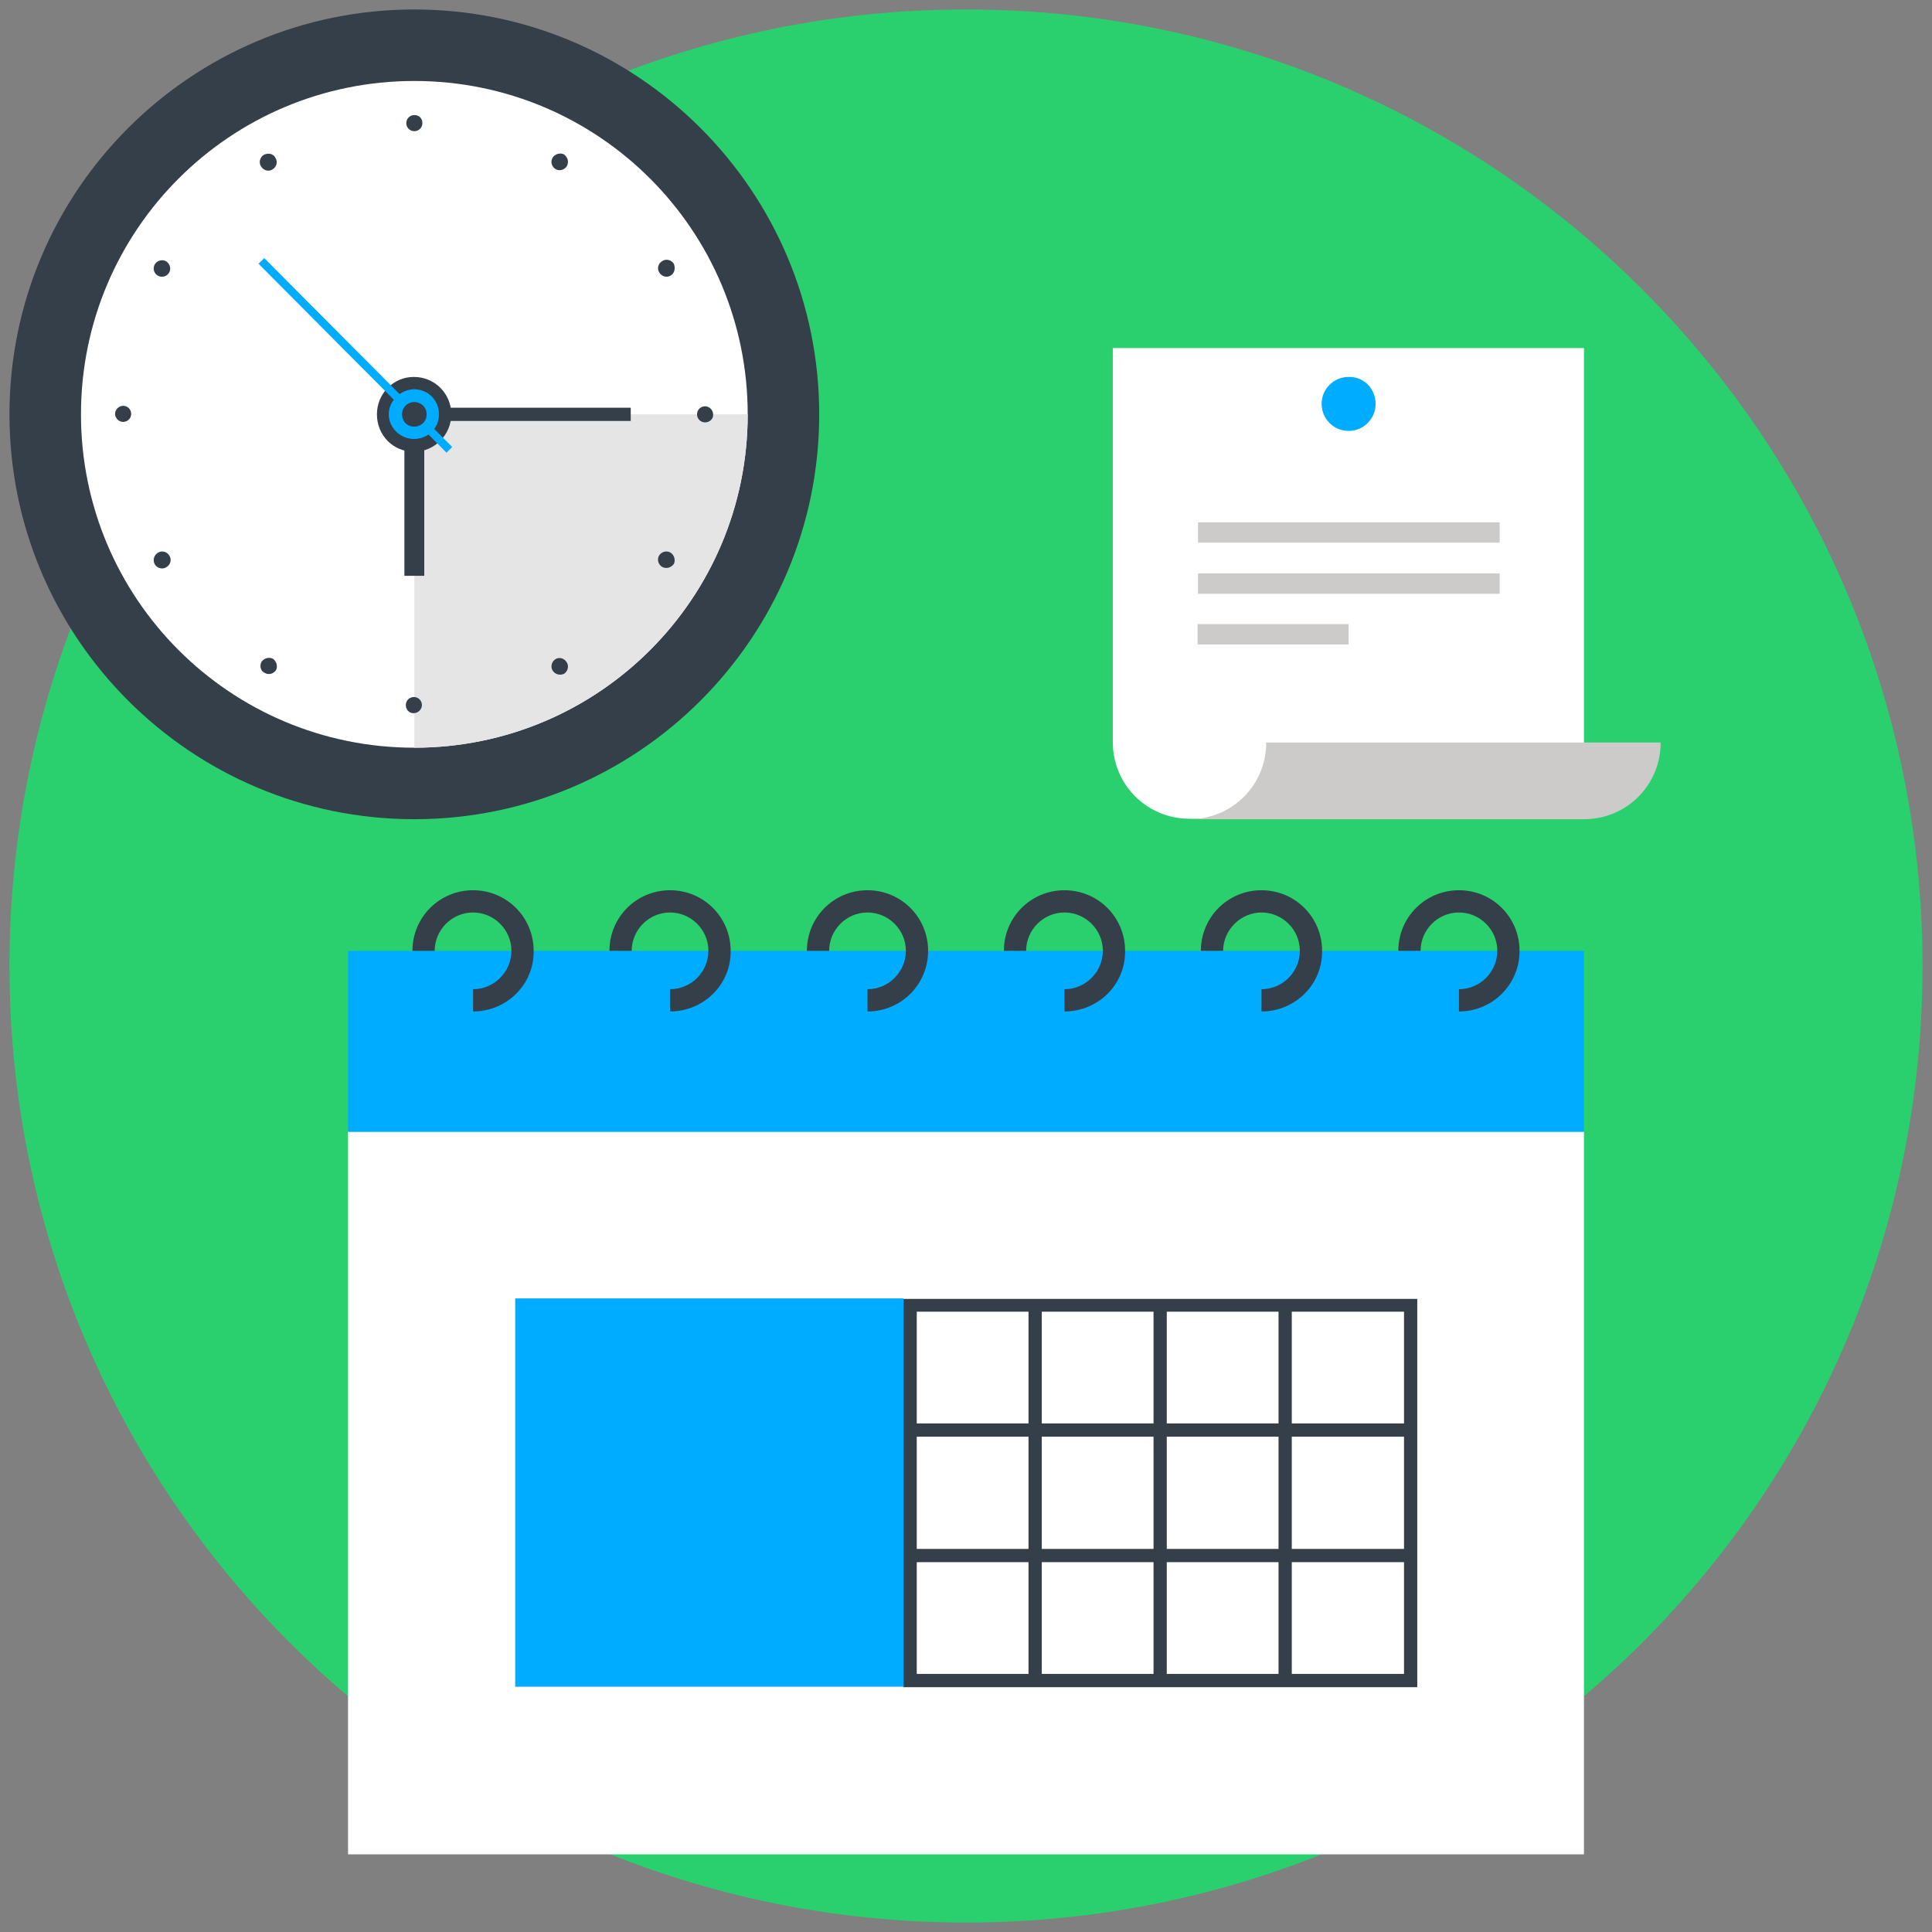
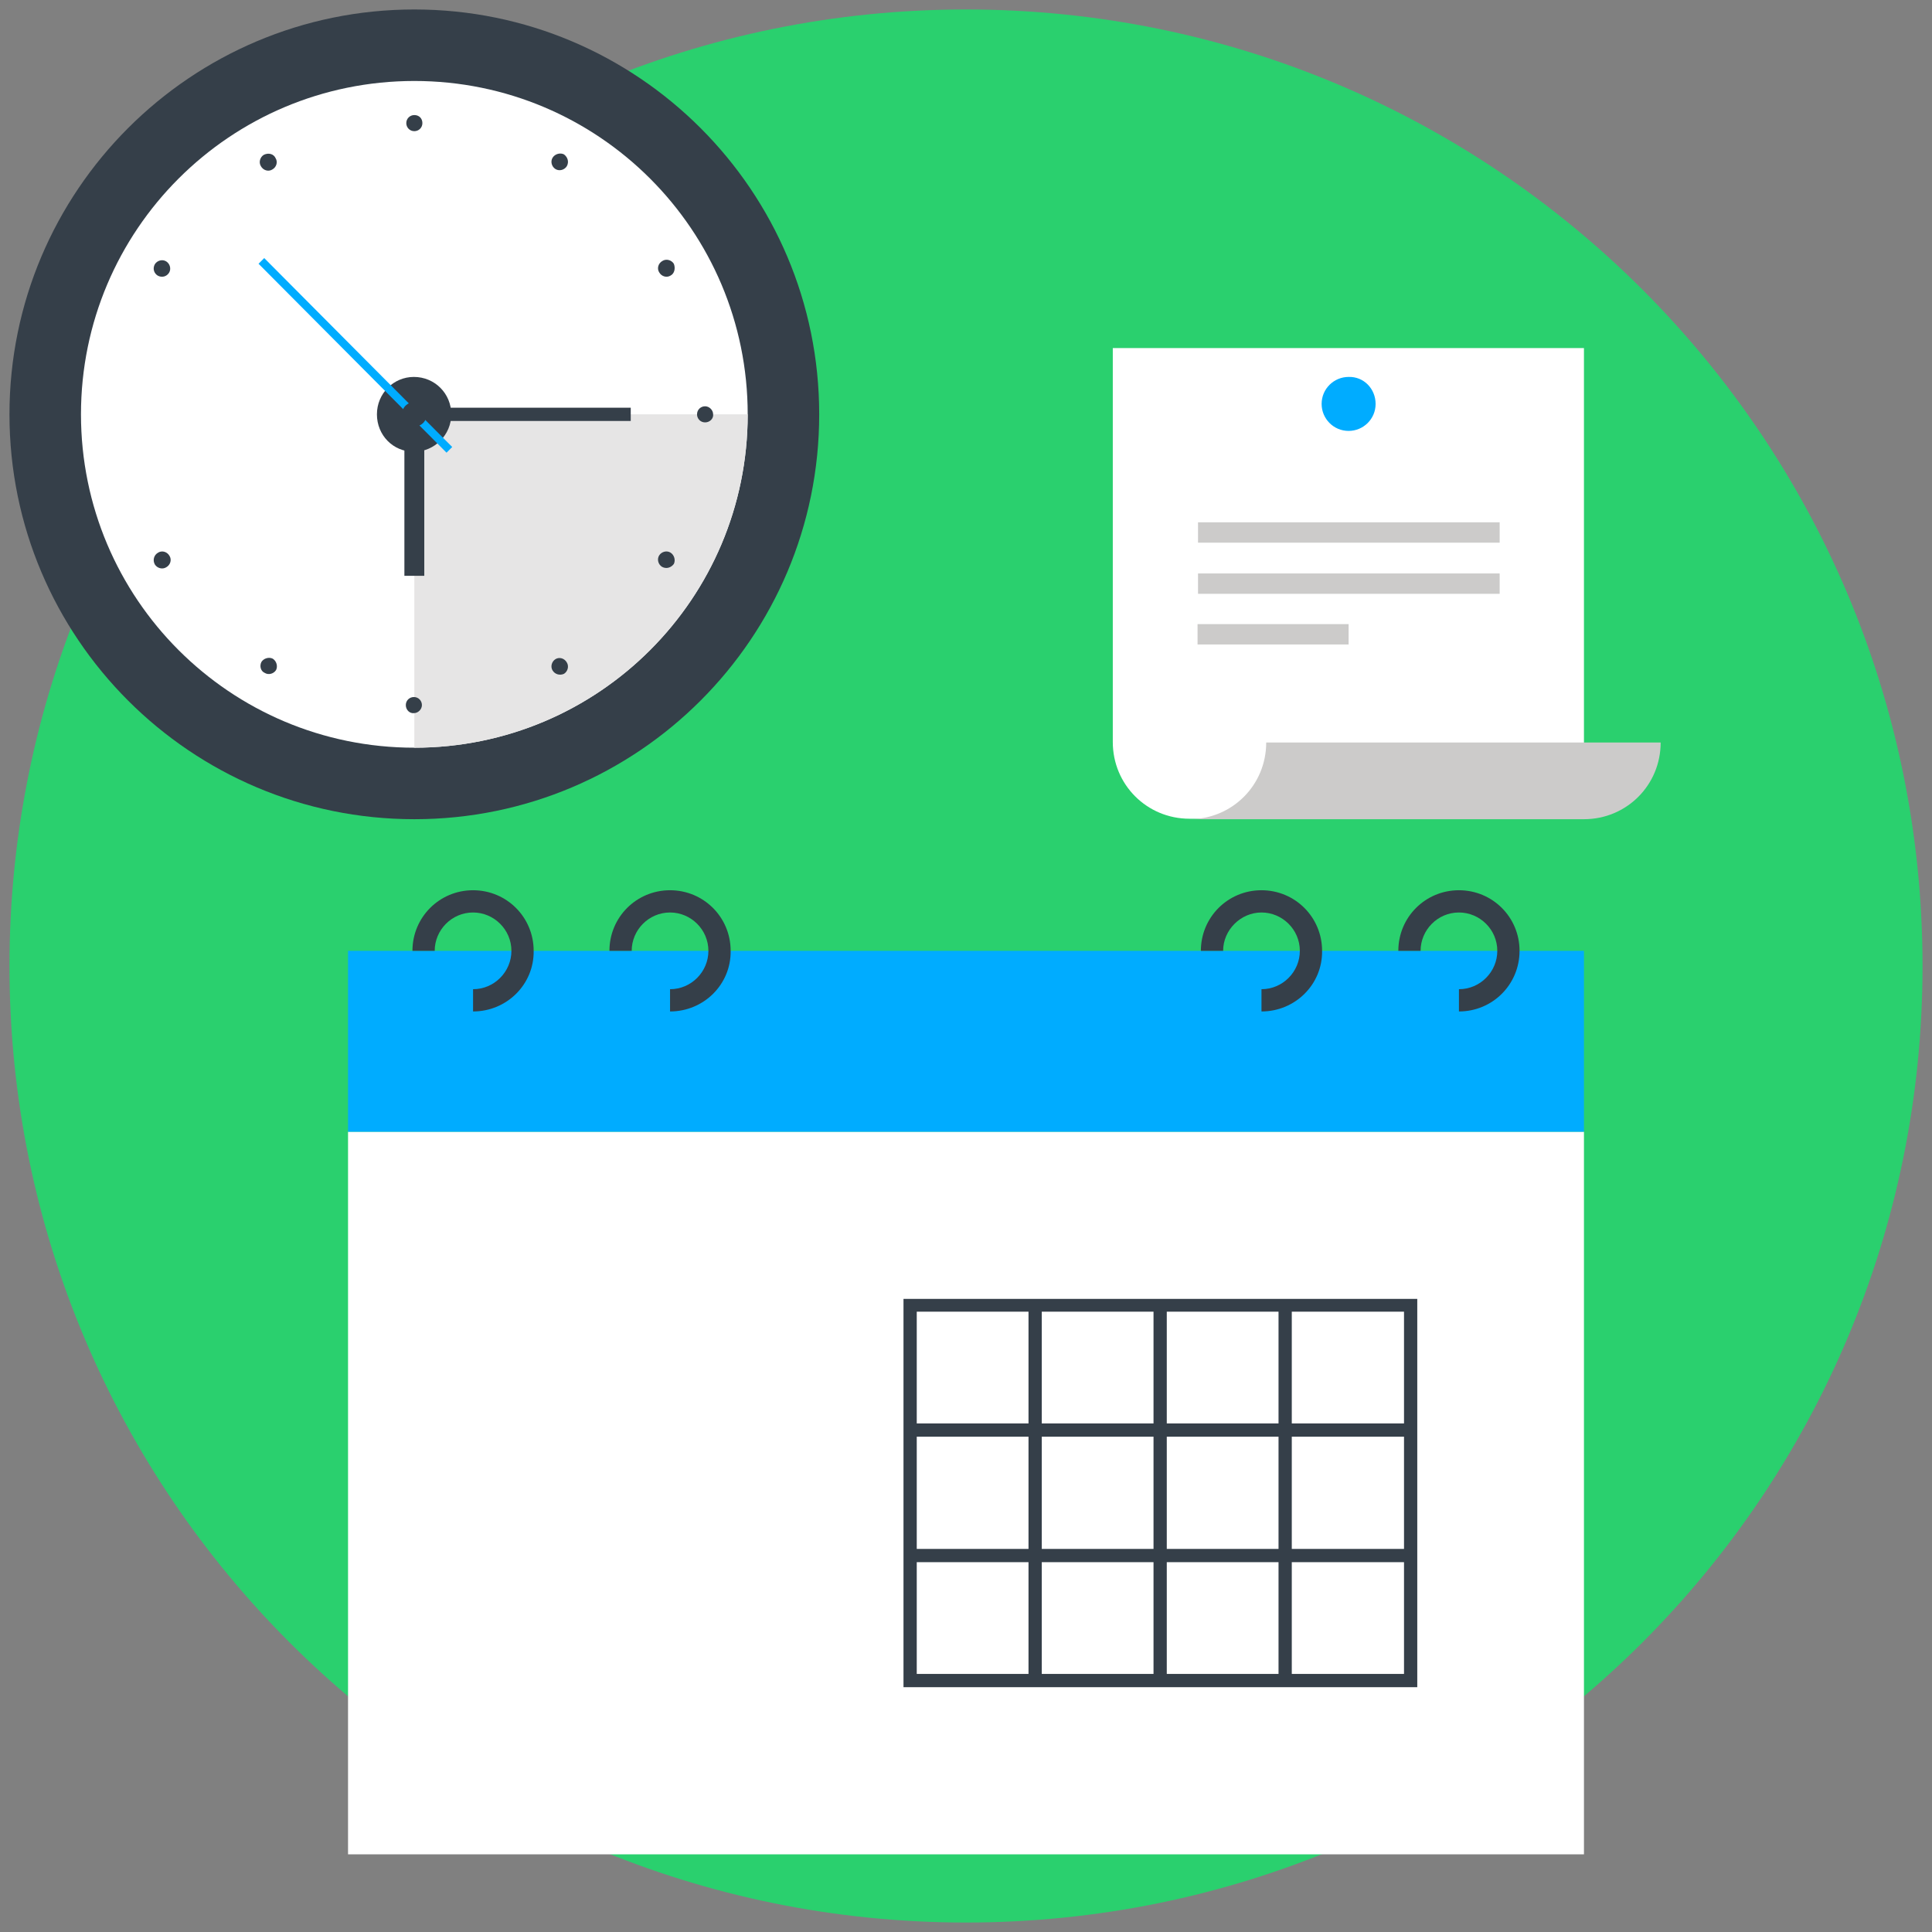
<svg xmlns="http://www.w3.org/2000/svg" width="408" height="408" viewBox="0 0 408 408" fill="none">
  <rect x="0" y="0" width="408" height="408" fill="#808080" stroke="none" />
  <style type="text/css">
	.st0{fill:#2AD06E;}
	.st1{fill:#FFFFFF;}
	.st2{fill:#00ACFF;}
	.st3{fill:#353F49;}
	.st4{fill:#E6E5E5;}
	.st5{fill:#CCCBCA;}
</style>
  <g>
    <path class="st0" d="M204,406c111.6,0,202-90.4,202-202C406,92.4,315.6,2,204,2C92.4,2,2,92.4,2,204C2,315.6,92.4,406,204,406z" />
    <path class="st1" d="M334.5,239h-261v152.6h261V239z" />
    <path class="st2" d="M334.5,200.8h-261V239h261V200.8z" />
-     <path class="st2" d="M190.8,274.2h-82v82h82V274.2z" />
    <path class="st3" d="M299.3,356.3H190.8v-82h108.5V356.3z M193.6,353.5h102.9V277H193.6V353.5z" />
    <path class="st3" d="M297.9,327.1H192.2v2.8h105.7V327.1z" />
    <path class="st3" d="M297.9,300.6H192.2v2.8h105.7V300.6z" />
    <path class="st3" d="M272.8,275.6H270v79.2h2.8V275.6z" />
    <path class="st3" d="M246.4,275.6h-2.8v79.2h2.8V275.6z" />
    <path class="st3" d="M220,275.6h-2.8v79.2h2.8V275.6z" />
    <path class="st3" d="M99.9,213.6v-4.7c4.5,0,8.1-3.7,8.1-8.1c0-4.5-3.7-8.1-8.1-8.1c-4.5,0-8.1,3.7-8.1,8.1h-4.7   c0-7.1,5.7-12.8,12.8-12.8c7.1,0,12.8,5.7,12.8,12.8C112.8,207.9,107,213.6,99.9,213.6z" />
    <path class="st3" d="M141.5,213.6v-4.7c4.5,0,8.1-3.7,8.1-8.1c0-4.5-3.7-8.1-8.1-8.1c-4.5,0-8.1,3.7-8.1,8.1h-4.7   c0-7.1,5.7-12.8,12.8-12.8c7.1,0,12.8,5.7,12.8,12.8C154.4,207.9,148.6,213.6,141.5,213.6z" />
-     <path class="st3" d="M183.2,213.6v-4.7c4.5,0,8.1-3.7,8.1-8.1c0-4.5-3.7-8.1-8.1-8.1c-4.5,0-8.1,3.7-8.1,8.1h-4.7   c0-7.1,5.7-12.8,12.8-12.8c7.1,0,12.8,5.7,12.8,12.8C196,207.9,190.3,213.6,183.2,213.6z" />
-     <path class="st3" d="M224.8,213.6v-4.7c4.5,0,8.1-3.7,8.1-8.1c0-4.5-3.7-8.1-8.1-8.1c-4.5,0-8.1,3.7-8.1,8.1H212   c0-7.1,5.7-12.8,12.8-12.8c7.1,0,12.8,5.7,12.8,12.8C237.7,207.9,231.9,213.6,224.8,213.6z" />
    <path class="st3" d="M266.4,213.6v-4.7c4.5,0,8.1-3.7,8.1-8.1c0-4.5-3.7-8.1-8.1-8.1s-8.1,3.7-8.1,8.1h-4.7   c0-7.1,5.7-12.8,12.8-12.8s12.8,5.7,12.8,12.8C279.3,207.9,273.5,213.6,266.4,213.6z" />
    <path class="st3" d="M308.1,213.6v-4.7c4.5,0,8.1-3.7,8.1-8.1c0-4.5-3.7-8.1-8.1-8.1c-4.5,0-8.1,3.7-8.1,8.1h-4.7   c0-7.1,5.7-12.8,12.8-12.8s12.8,5.7,12.8,12.8C320.9,207.9,315.2,213.6,308.1,213.6z" />
    <path class="st3" d="M173,87.5c0,47.2-38.3,85.5-85.5,85.5S2,134.7,2,87.5S40.3,2,87.5,2S173,40.3,173,87.5z" />
    <path class="st1" d="M157.9,87.5c0,38.9-31.5,70.4-70.4,70.4s-70.4-31.5-70.4-70.4s31.5-70.4,70.4-70.4S157.9,48.6,157.9,87.5z" />
    <path class="st4" d="M87.5,157.9c38.9,0,70.4-31.5,70.4-70.4H87.5V157.9z" />
    <path class="st3" d="M89.2,26c0,1-0.8,1.7-1.7,1.7c-1,0-1.7-0.8-1.7-1.7c0-1,0.8-1.7,1.7-1.7C88.5,24.3,89.2,25,89.2,26z" />
    <path class="st3" d="M58.2,33.4c0.5,0.8,0.2,1.9-0.7,2.4c-0.8,0.5-1.9,0.2-2.4-0.7c-0.5-0.8-0.2-1.9,0.6-2.4   C56.7,32.2,57.8,32.5,58.2,33.4z" />
    <path class="st3" d="M35.1,55.2c0.8,0.5,1.1,1.6,0.6,2.4c-0.5,0.8-1.5,1.1-2.4,0.6c-0.8-0.5-1.1-1.5-0.6-2.4   C33.2,55,34.3,54.7,35.1,55.2z" />
-     <path class="st3" d="M26,85.7c1,0,1.7,0.8,1.7,1.7c0,1-0.8,1.7-1.7,1.7s-1.7-0.8-1.7-1.7C24.3,86.5,25.1,85.7,26,85.7z" />
    <path class="st3" d="M33.4,116.7c0.8-0.5,1.9-0.2,2.4,0.7c0.5,0.8,0.2,1.9-0.7,2.4c-0.8,0.5-1.9,0.2-2.4-0.6   C32.2,118.3,32.5,117.2,33.4,116.7L33.4,116.7z" />
    <path class="st3" d="M55.2,139.8c0.5-0.8,1.6-1.1,2.4-0.7c0.8,0.5,1.1,1.6,0.7,2.4c-0.5,0.8-1.6,1.1-2.4,0.6   C55,141.7,54.8,140.6,55.2,139.8L55.2,139.8z" />
    <path class="st3" d="M85.7,148.9c0-1,0.8-1.7,1.7-1.7c1,0,1.7,0.8,1.7,1.7s-0.8,1.7-1.7,1.7C86.5,150.7,85.7,149.9,85.7,148.9   L85.7,148.9z" />
    <path class="st3" d="M116.7,141.6c-0.5-0.8-0.2-1.9,0.6-2.4c0.8-0.5,1.9-0.2,2.4,0.7c0.5,0.8,0.2,1.9-0.6,2.4   C118.2,142.7,117.2,142.4,116.7,141.6L116.7,141.6z" />
    <path class="st3" d="M139.8,119.7c-0.8-0.5-1.1-1.6-0.6-2.4c0.5-0.8,1.6-1.1,2.4-0.6c0.8,0.5,1.1,1.6,0.7,2.4   C141.7,119.9,140.7,120.2,139.8,119.7z" />
    <path class="st3" d="M148.9,89.2c-1,0-1.7-0.8-1.7-1.7c0-1,0.8-1.7,1.7-1.7s1.7,0.8,1.7,1.7C150.7,88.4,149.9,89.2,148.9,89.2z" />
    <path class="st3" d="M141.6,58.2c-0.8,0.5-1.9,0.2-2.4-0.7c-0.5-0.8-0.2-1.9,0.7-2.4c0.8-0.5,1.9-0.2,2.4,0.6   C142.7,56.7,142.4,57.8,141.6,58.2z" />
    <path class="st3" d="M119.7,35.1c-0.5,0.8-1.6,1.1-2.4,0.6c-0.8-0.5-1.1-1.6-0.6-2.4c0.5-0.8,1.6-1.1,2.4-0.7   C119.9,33.2,120.2,34.2,119.7,35.1L119.7,35.1z" />
    <path class="st3" d="M89.6,87.5h-4.2v34.1h4.2V87.5z" />
    <path class="st3" d="M133.2,86.1H91v2.8h42.2V86.1z" />
    <path class="st3" d="M95.3,87.5c0,4.3-3.5,7.9-7.9,7.9c-4.4,0-7.8-3.5-7.8-7.9c0-4.4,3.5-7.9,7.8-7.9   C91.8,79.6,95.3,83.1,95.3,87.5z" />
    <path class="st2" d="M95.5,94.4l-1.2,1.2L54.6,55.7l1.2-1.2L95.5,94.4z" />
-     <path class="st2" d="M92.7,87.5c0,2.9-2.3,5.2-5.3,5.2c-2.9,0-5.3-2.4-5.3-5.2s2.4-5.2,5.3-5.3C90.4,82.2,92.7,84.5,92.7,87.5   L92.7,87.5z" />
    <path class="st3" d="M90.1,87.5c0,1.5-1.2,2.6-2.6,2.6c-1.5,0-2.6-1.1-2.6-2.6c0-1.5,1.2-2.6,2.6-2.6S90.1,86,90.1,87.5z" />
    <path class="st1" d="M334.5,73.5v99.4h-83.3c-9,0-16.2-7.2-16.2-16.2V73.5L334.5,73.5L334.5,73.5z" />
    <path class="st2" d="M290.5,85.3c0,3.2-2.6,5.7-5.7,5.7c-3.2,0-5.7-2.6-5.7-5.7c0-3.2,2.6-5.7,5.7-5.7   C288,79.5,290.5,82.1,290.5,85.3z" />
    <path class="st5" d="M316.7,110.3h-63.7v4.3h63.7V110.3z" />
    <path class="st5" d="M316.7,121.1h-63.7v4.3h63.7V121.1z" />
    <path class="st5" d="M284.8,131.8h-31.9v4.3h31.9V131.8z" />
    <path class="st5" d="M267.4,156.8c0,9-7.2,16.2-16.2,16.2h83.3c9,0,16.2-7.2,16.2-16.2L267.4,156.8L267.4,156.8z" />
  </g>
</svg>